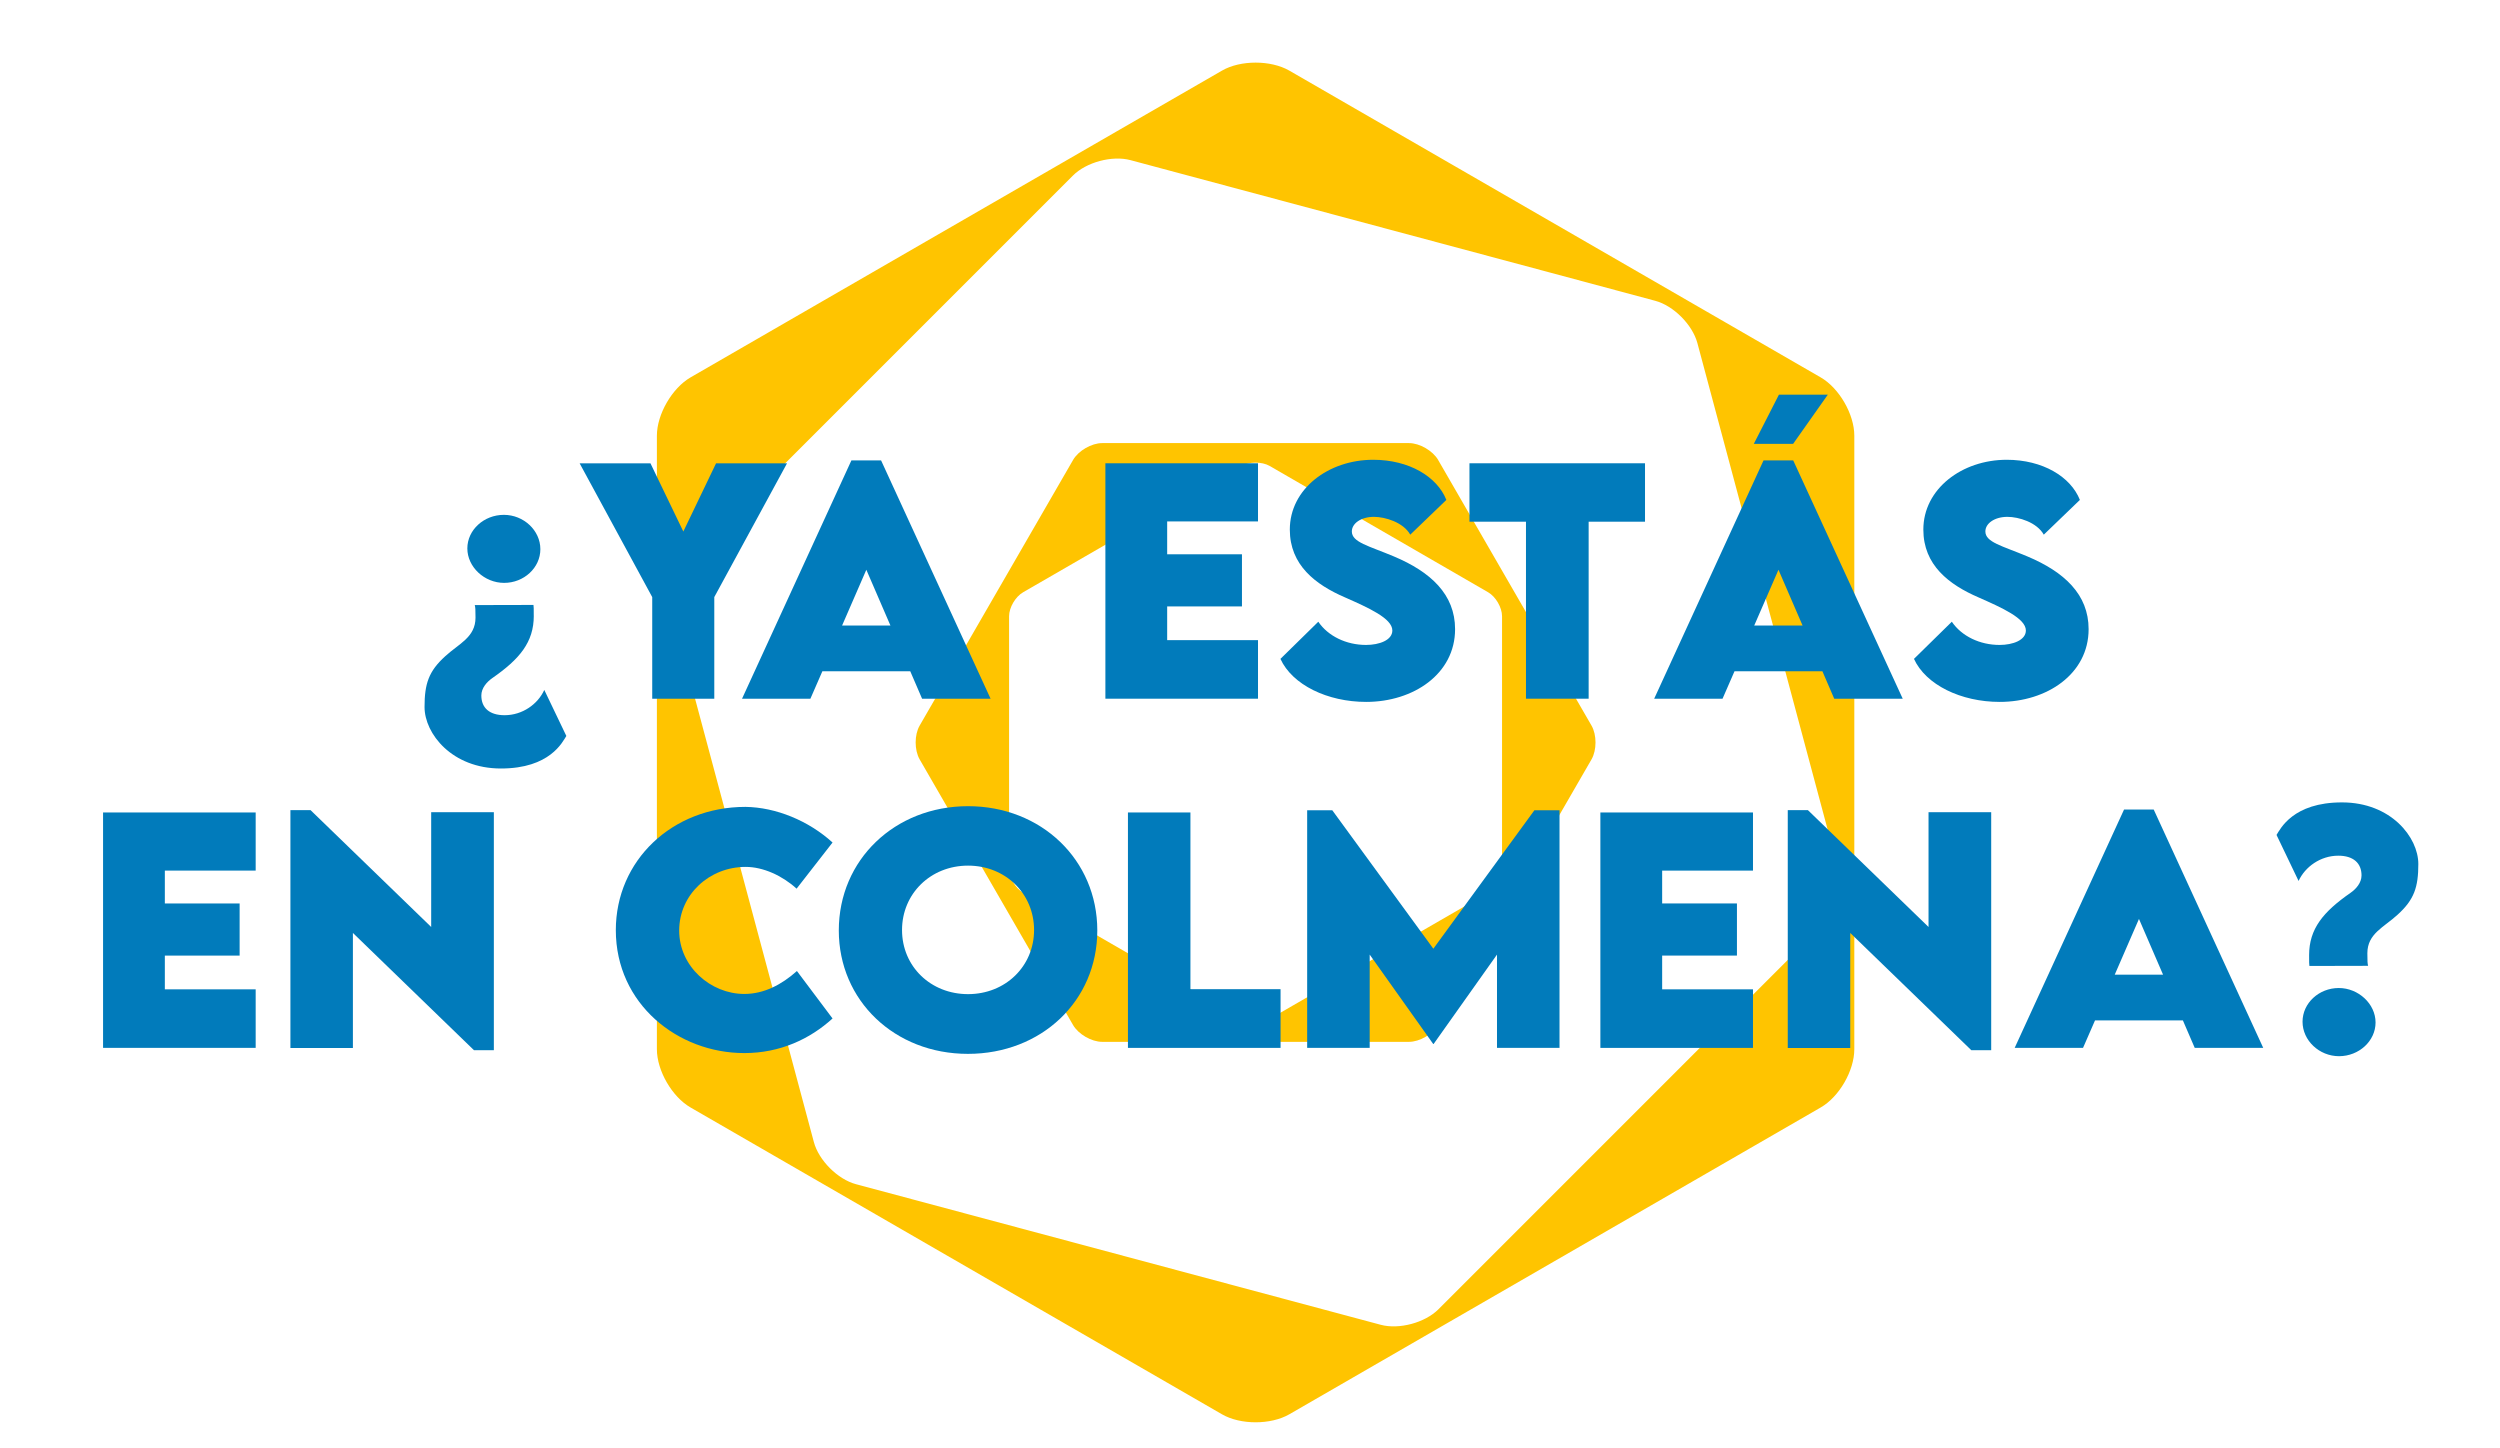
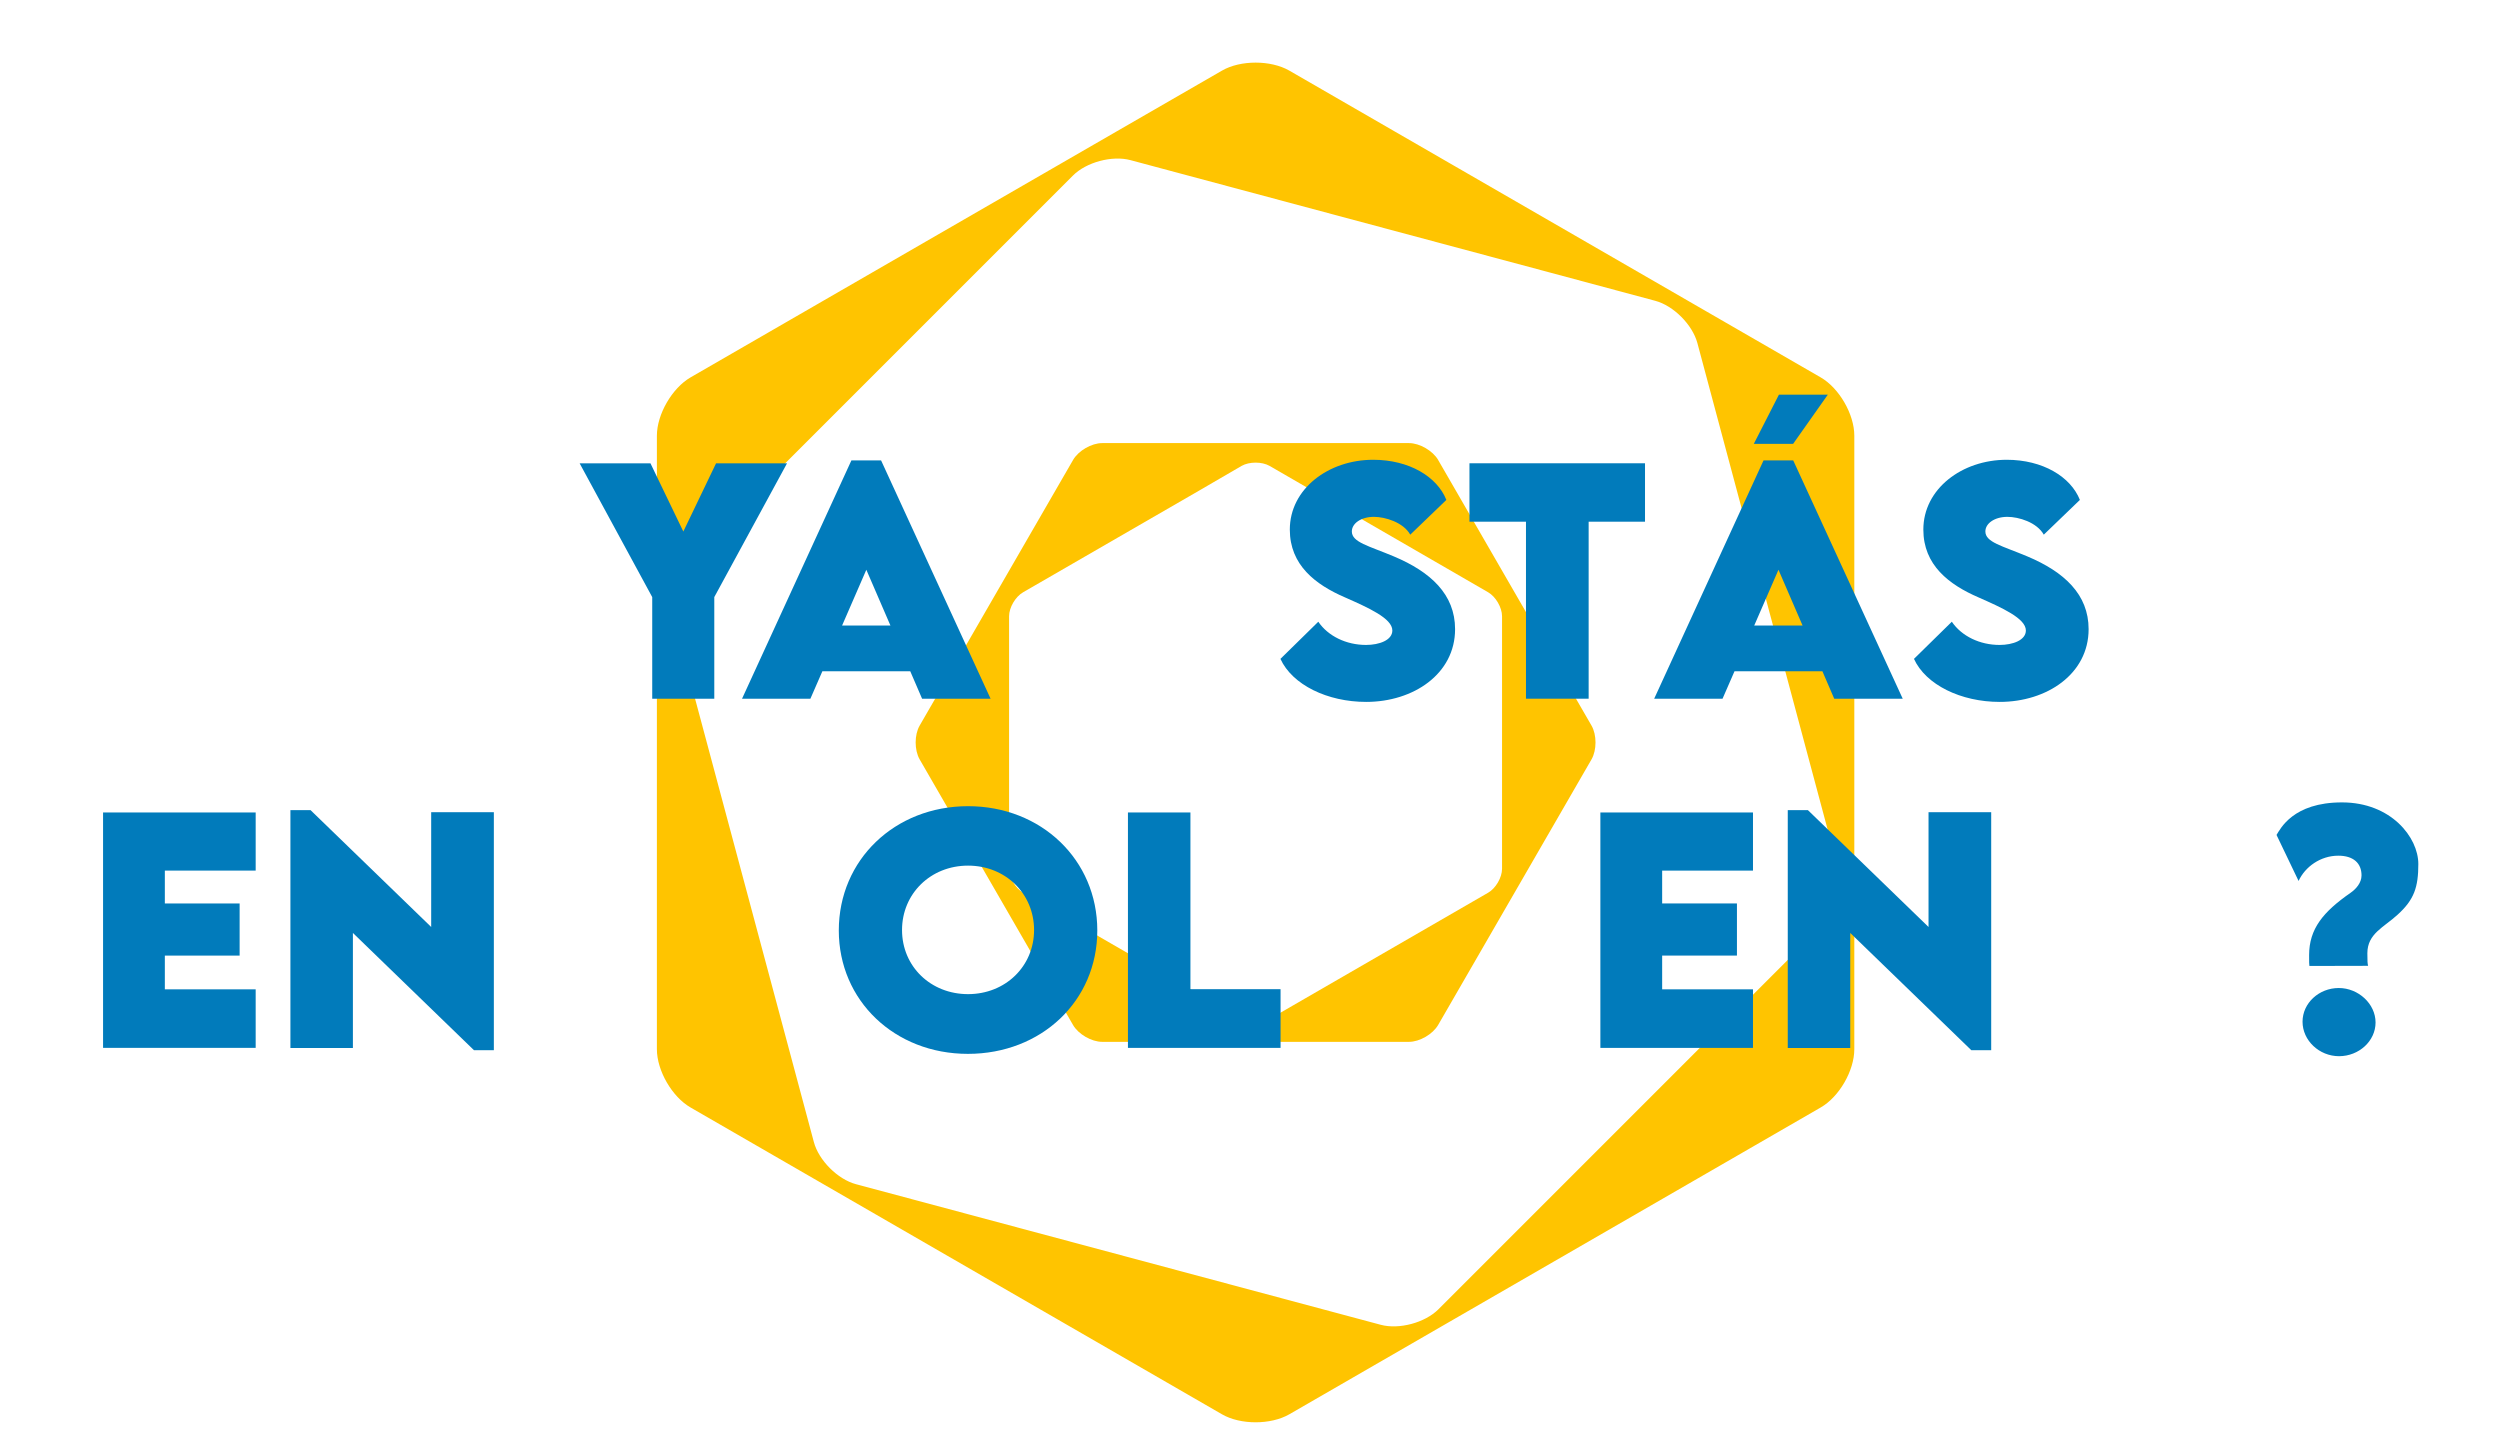
<svg xmlns="http://www.w3.org/2000/svg" id="Capa_1" data-name="Capa 1" viewBox="0 0 707.35 409.62">
  <defs>
    <style>
      .cls-1 {
        fill: #017bbb;
      }

      .cls-2 {
        fill: #ffc400;
      }
    </style>
  </defs>
  <g>
    <path class="cls-2" d="M515.13,106.77L364.8,19.98c-5.25-3.02-13.83-3.02-19.05,0l-29.83,17.21-120.52,69.58c-5.24,3.03-9.54,10.46-9.54,16.51v173.58c0,6.07,4.3,13.49,9.54,16.5l150.35,86.8c5.22,3.02,13.8,3.02,19.05,0l150.33-86.8c5.26-3.01,9.53-10.43,9.53-16.5V123.28c0-6.06-4.27-13.48-9.53-16.51M515.64,261.79l-108.67,108.68c-3.79,3.78-11.12,5.76-16.29,4.37l-148.47-39.78c-5.19-1.37-10.57-6.77-11.94-11.94l-39.78-148.46c-1.36-5.16.58-12.5,4.39-16.29l108.68-108.68c3.78-3.81,11.12-5.77,16.3-4.38l119.02,31.89,29.46,7.91c5.15,1.37,10.51,6.75,11.91,11.93l39.75,148.45c1.43,5.2-.56,12.51-4.37,16.32" />
    <path class="cls-2" d="M406.92,130.15c-1.53-2.62-5.24-4.78-8.26-4.78h-86.8c-3.01,0-6.74,2.15-8.25,4.78l-34.8,60.25-8.61,14.91c-1.5,2.61-1.5,6.91,0,9.54l43.4,75.15c1.5,2.62,5.24,4.78,8.25,4.78h86.8c3.02,0,6.73-2.15,8.26-4.78l43.4-75.15c1.5-2.62,1.5-6.93,0-9.54l-43.4-75.16ZM424.99,245.8c0,2.49-1.79,5.55-3.93,6.78l-61.86,35.74c-2.18,1.24-5.72,1.24-7.88,0l-61.83-35.74c-2.16-1.23-3.98-4.29-3.98-6.78v-71.44c0-2.5,1.82-5.55,3.98-6.79l49.62-28.66,12.21-7.1c2.16-1.22,5.71-1.22,7.88,0l61.86,35.77c2.14,1.24,3.93,4.29,3.93,6.79v71.44Z" />
  </g>
  <g>
-     <path class="cls-1" d="M151.03,174.22c0,7.48-4.01,12.27-11.74,17.64-1.53,1.07-3.1,2.81-3.1,4.92,0,3.51,2.31,5.58,6.57,5.58,5.08,0,9.42-3.14,11.24-7.15l6.24,13.02c-1.07,1.69-4.63,9.21-18.51,9.21s-21.61-9.88-21.61-17.4c0-6.57,1.16-10.12,5.87-14.38,3.84-3.55,8.55-5.33,8.55-10.91,0-2.31-.04-2.89-.21-3.55l16.61-.04c.08.5.08.99.08,3.06ZM152.89,155.38c0,5.29-4.67,9.54-10.25,9.54s-10.41-4.5-10.41-9.75,4.71-9.5,10.33-9.5,10.33,4.42,10.33,9.71Z" />
    <path class="cls-1" d="M184.54,168.94l-20.54-37.85h20.04l9.3,19.3,9.26-19.3h20.08l-20.58,37.85v28.76h-17.56v-28.76Z" />
    <path class="cls-1" d="M257.56,189.93h-24.88l-3.39,7.77h-19.34l30.95-67.44h8.39l30.99,67.44h-19.38l-3.35-7.77ZM251.94,176.99l-6.82-15.78-6.86,15.78h13.68Z" />
-     <path class="cls-1" d="M330.24,147.53v9.3h21.16v14.75h-21.16v9.54h25.7v16.57h-43.18v-66.61h43.18v16.45h-25.7Z" />
    <path class="cls-1" d="M362.3,186.41l10.7-10.5c2.77,4.09,7.93,6.57,13.51,6.57,3.76,0,7.44-1.36,7.44-4.09,0-3.43-6.82-6.45-13.35-9.34-8.43-3.64-15.66-9.17-15.66-19.21,0-11.53,10.95-19.75,23.59-19.75,10.17,0,18.1,4.79,20.7,11.36l-10.21,9.83c-1.98-3.51-7.11-5.04-10.29-5.04-3.64,0-6.24,1.86-6.24,4.13,0,3.06,4.71,4.05,11.9,7.07,10.41,4.38,17.31,10.74,17.31,20.58,0,12.69-11.82,20.58-25.16,20.58-10.95,0-20.91-4.83-24.26-12.19Z" />
    <path class="cls-1" d="M465.44,147.61h-15.95v50.08h-17.73v-50.08h-15.99v-16.53h49.67v16.53Z" />
    <path class="cls-1" d="M515.64,189.93h-24.88l-3.39,7.77h-19.34l30.95-67.44h8.39l30.99,67.44h-19.38l-3.35-7.77ZM507.34,125.59h-11.12l7.11-13.93h13.84l-9.83,13.93ZM510.02,176.99l-6.82-15.78-6.86,15.78h13.68Z" />
    <path class="cls-1" d="M541.55,186.41l10.7-10.5c2.77,4.09,7.93,6.57,13.51,6.57,3.76,0,7.44-1.36,7.44-4.09,0-3.43-6.82-6.45-13.35-9.34-8.43-3.64-15.66-9.17-15.66-19.21,0-11.53,10.95-19.75,23.59-19.75,10.17,0,18.1,4.79,20.7,11.36l-10.21,9.83c-1.98-3.51-7.11-5.04-10.29-5.04-3.64,0-6.24,1.86-6.24,4.13,0,3.06,4.71,4.05,11.9,7.07,10.41,4.38,17.31,10.74,17.31,20.58,0,12.69-11.82,20.58-25.16,20.58-10.95,0-20.91-4.83-24.26-12.19Z" />
    <path class="cls-1" d="M46.64,246.32v9.3h21.16v14.75h-21.16v9.55h25.7v16.57H29.16v-66.61h43.18v16.45h-25.7Z" />
    <path class="cls-1" d="M139.73,229.8v67.35h-5.62l-34.26-33.18v32.56h-17.68v-67.31h5.7l34.13,33.06v-32.48h17.73Z" />
-     <path class="cls-1" d="M174.24,263.18c0-19.71,15.95-34.88,36.69-34.88,8.59.12,17.81,3.88,24.63,10.08l-10.17,13.06c-4.09-3.72-9.5-6.16-14.42-6.16-10.25,0-18.8,7.81-18.8,18.02s8.93,17.93,18.43,17.93c5.58,0,10.58-2.64,14.88-6.49l10.08,13.43c-6.36,5.79-14.83,9.79-24.96,9.79-18.8,0-36.36-13.88-36.36-34.79Z" />
    <path class="cls-1" d="M237.33,263.26c0-20,15.87-35.16,36.57-35.16s36.57,15.17,36.57,35.16-15.87,34.92-36.61,34.92-36.53-15.08-36.53-34.92ZM292.58,263.14c0-10.29-8.1-18.22-18.68-18.22s-18.68,7.93-18.68,18.22,8.1,18.14,18.68,18.14,18.68-7.89,18.68-18.14Z" />
    <path class="cls-1" d="M362.32,279.88v16.61h-43.18v-66.61h17.68v50h25.5Z" />
-     <path class="cls-1" d="M441.25,229.26v67.23h-17.69v-26.4l-17.93,25.29h-.12l-17.97-25.29v26.4h-17.69v-67.23h7.11l28.59,39.17,28.59-39.17h7.11Z" />
    <path class="cls-1" d="M470.29,246.32v9.3h21.16v14.75h-21.16v9.55h25.7v16.57h-43.18v-66.61h43.18v16.45h-25.7Z" />
    <path class="cls-1" d="M563.39,229.8v67.35h-5.62l-34.26-33.18v32.56h-17.68v-67.31h5.7l34.13,33.06v-32.48h17.73Z" />
-     <path class="cls-1" d="M617.64,288.72h-24.88l-3.39,7.77h-19.34l30.95-67.44h8.39l30.99,67.44h-19.38l-3.35-7.77ZM612.02,275.78l-6.82-15.78-6.86,15.78h13.68Z" />
    <path class="cls-1" d="M653.34,270.25c0-7.48,4.01-12.27,11.73-17.64,1.53-1.07,3.1-2.81,3.1-4.92,0-3.47-2.31-5.58-6.57-5.58-5.08,0-9.42,3.18-11.24,7.15l-6.24-13.02c1.07-1.69,4.63-9.21,18.51-9.21s21.61,9.88,21.61,17.44c0,6.53-1.16,10.08-5.87,14.34-3.84,3.55-8.55,5.33-8.55,10.91,0,2.31.04,2.89.21,3.55l-16.61.04c-.08-.5-.08-.99-.08-3.06ZM651.48,289.09c0-5.29,4.67-9.54,10.25-9.54s10.41,4.5,10.41,9.75-4.71,9.54-10.33,9.54-10.33-4.46-10.33-9.75Z" />
  </g>
</svg>